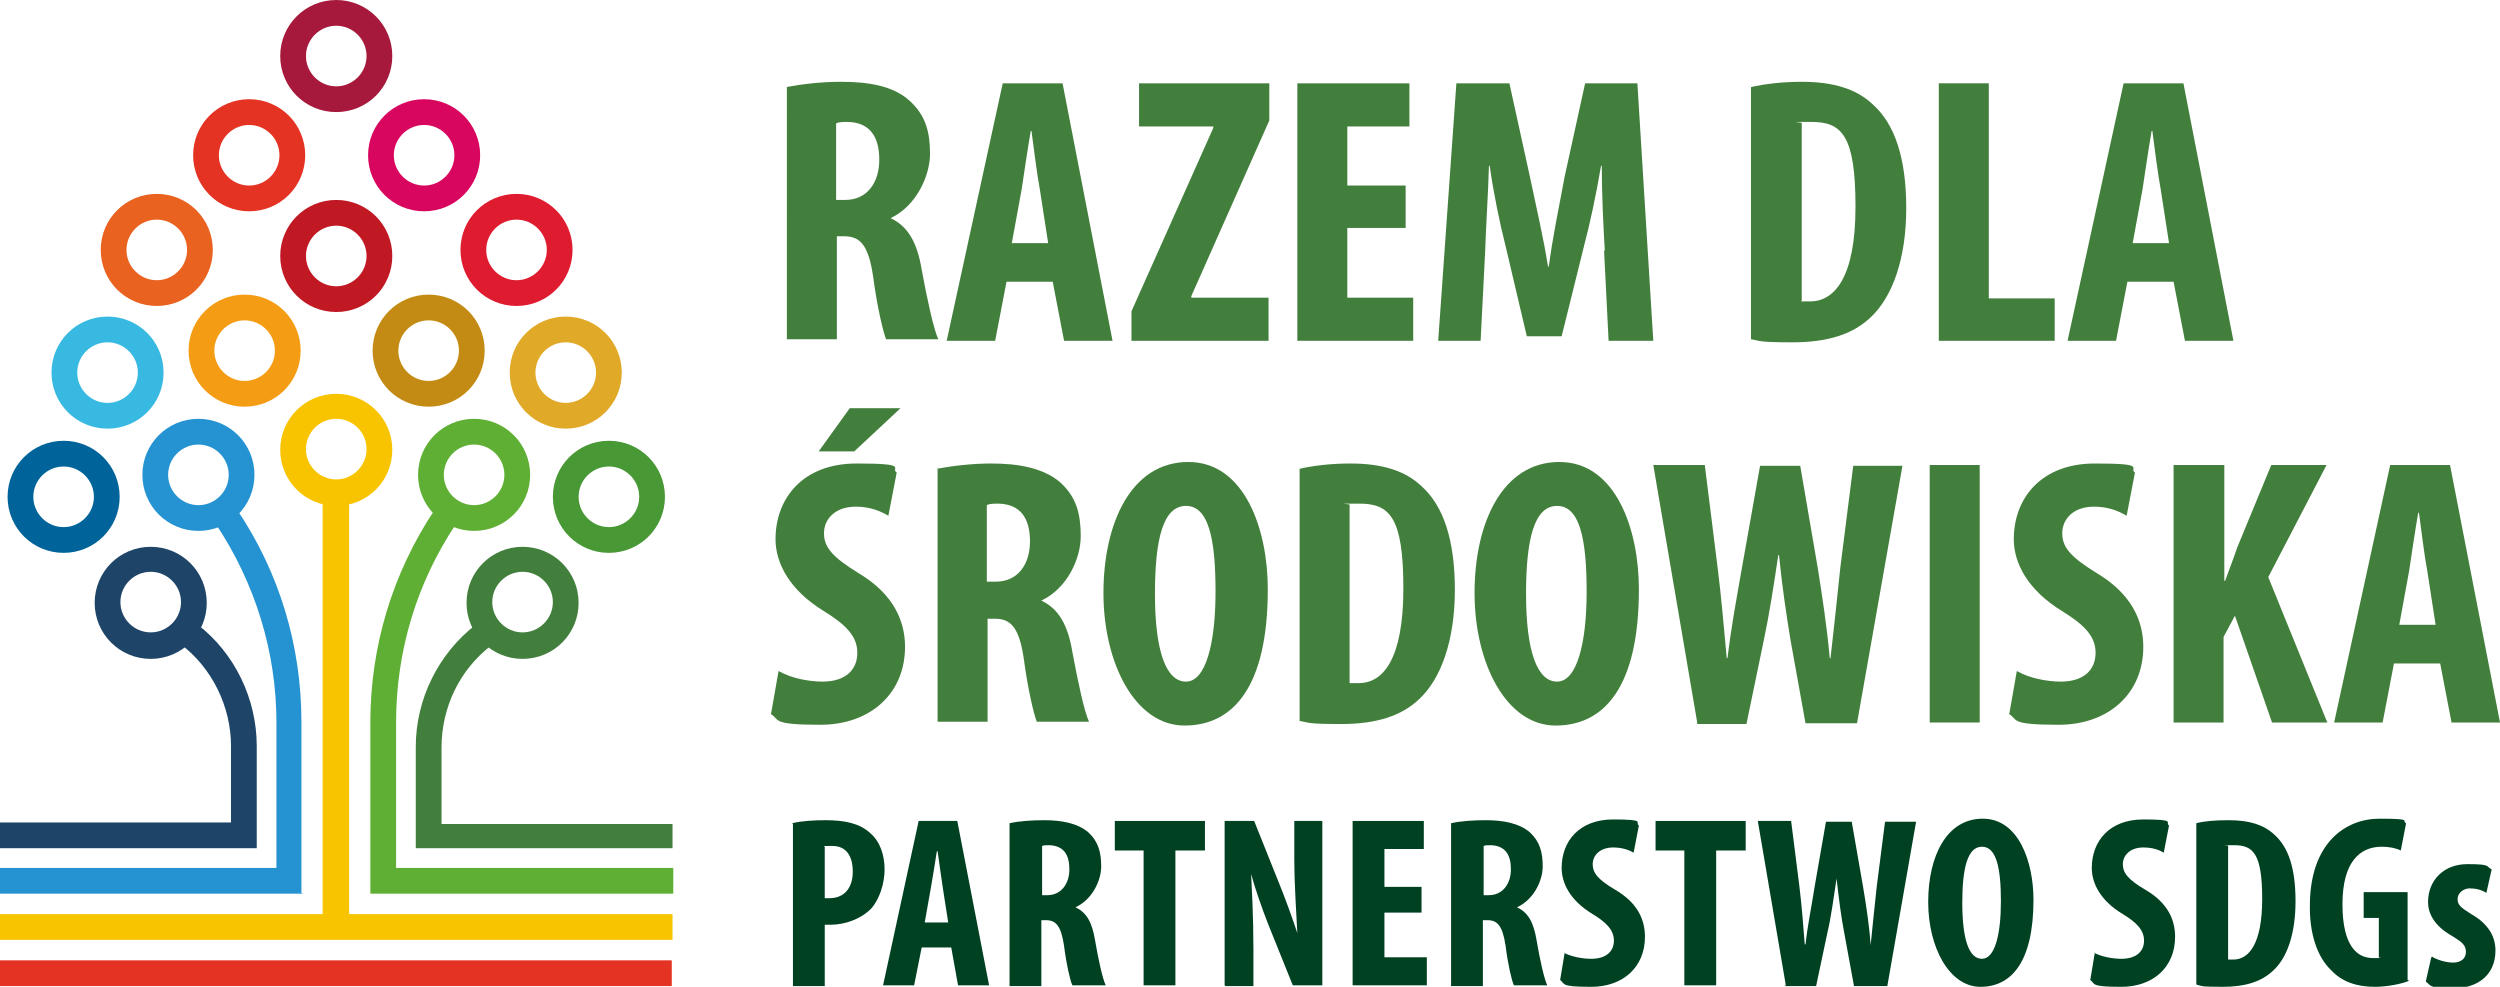
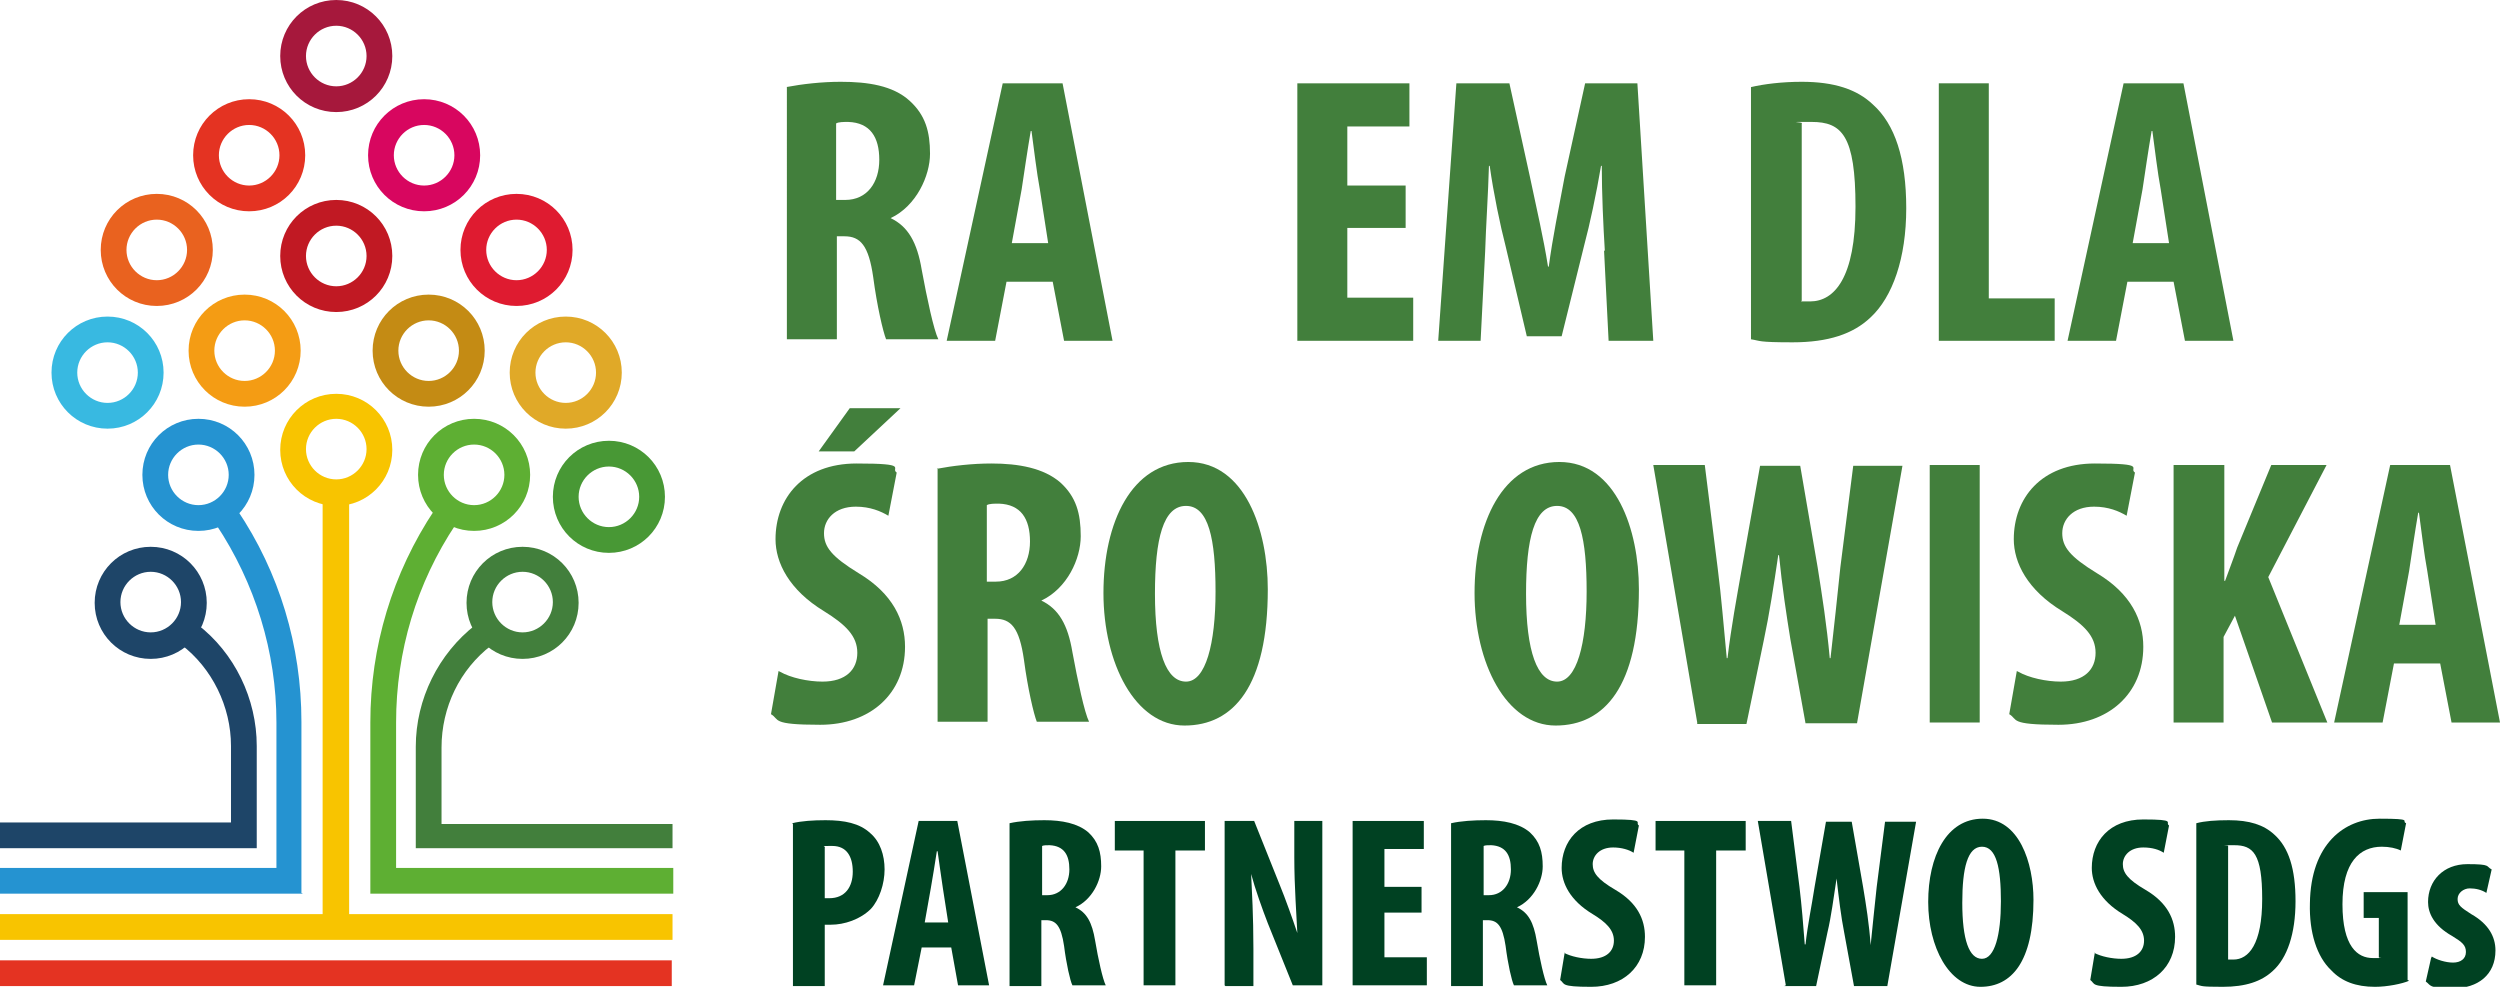
<svg xmlns="http://www.w3.org/2000/svg" id="Layer_1" data-name="Layer 1" version="1.1" viewBox="0 0 330.1 130.3">
  <defs>
    <style>
      .cls-1 {
        fill: #a6183c;
      }

      .cls-1, .cls-2, .cls-3, .cls-4, .cls-5, .cls-6, .cls-7, .cls-8, .cls-9, .cls-10, .cls-11, .cls-12, .cls-13, .cls-14, .cls-15, .cls-16, .cls-17, .cls-18 {
        stroke-width: 0px;
      }

      .cls-2 {
        fill: #f8c400;
      }

      .cls-3 {
        fill: #e9621f;
      }

      .cls-4 {
        fill: #c11923;
      }

      .cls-5 {
        fill: #e0a928;
      }

      .cls-6 {
        fill: #004122;
      }

      .cls-7 {
        fill: #d8065f;
      }

      .cls-8 {
        fill: #e43322;
      }

      .cls-9 {
        fill: #38b9e1;
      }

      .cls-10 {
        fill: #2593d1;
      }

      .cls-11 {
        fill: #c48b14;
      }

      .cls-12 {
        fill: #427f3c;
      }

      .cls-13 {
        fill: #5eaf33;
      }

      .cls-14 {
        fill: #489835;
      }

      .cls-15 {
        fill: #00639a;
      }

      .cls-16 {
        fill: #f49c14;
      }

      .cls-17 {
        fill: #df1b30;
      }

      .cls-18 {
        fill: #1e4568;
      }
    </style>
  </defs>
  <path class="cls-12" d="M103.8,11.5c2.1-.4,4.7-.7,7.2-.7,3.6,0,6.9.5,9.1,2.5,2.1,1.9,2.7,4.1,2.7,7s-1.8,6.9-5.2,8.5h0c2.3,1.1,3.5,3.2,4.1,6.8.7,3.8,1.6,8,2.2,9.2h-6.9c-.4-1-1.2-4.4-1.7-8.2-.6-4.2-1.7-5.4-3.8-5.4h-1v13.6h-6.6V11.5h0ZM110.4,26.4h1.2c2.9,0,4.5-2.3,4.5-5.3s-1.2-4.9-4.1-5c-.6,0-1.3,0-1.6.2v10.1Z" />
  <path class="cls-12" d="M132.9,37.2l-1.5,7.8h-6.4l7.4-34h7.9l6.6,34h-6.4l-1.5-7.8h-6.1ZM138.4,32.1l-1.1-7.1c-.4-2.1-.8-5.5-1.1-7.7h-.1c-.4,2.3-.9,5.7-1.2,7.7l-1.3,7.1h4.8Z" />
-   <path class="cls-12" d="M149.4,41.1l10.8-24.2v-.2h-9.8v-5.7h17.2v4.9l-10.3,23.2v.2h10.2v5.7h-18.1v-3.9h0Z" />
  <path class="cls-12" d="M185.6,30.1h-7.7v9.2h8.7v5.7h-15.3V11h14.8v5.7h-8.2v7.8h7.7v5.5h0Z" />
  <path class="cls-12" d="M211.9,33.1c-.2-3.2-.4-7.6-.4-11.2h-.1c-.6,3.6-1.5,7.8-2.2,10.4l-3,12.1h-4.6l-2.8-11.9c-.7-2.7-1.6-7-2.1-10.6h-.1c-.1,3.7-.4,8-.5,11.3l-.6,11.8h-5.6l2.4-34h7l2.7,12.3c.9,4.3,1.8,8.1,2.4,11.9h.1c.5-3.8,1.3-7.6,2.1-11.9l2.7-12.3h6.9l2.1,34h-5.9l-.6-11.9h0Z" />
  <path class="cls-12" d="M231.2,11.5c1.7-.4,4.1-.7,6.7-.7,4.3,0,7.3,1,9.4,3,2.9,2.6,4.4,7.1,4.4,13.7s-1.8,11.7-4.7,14.4c-2.3,2.2-5.6,3.3-10.3,3.3s-4.2-.2-5.5-.4V11.5h0ZM237.8,39.8c.4,0,.8,0,1.2,0,3.2,0,6-3.1,6-12.5s-1.8-11.2-5.8-11.2-.9,0-1.3.2v23.4h0Z" />
  <path class="cls-12" d="M256,11h6.6v28.4h8.7v5.6h-15.3V11h0Z" />
  <path class="cls-12" d="M280.9,37.2l-1.5,7.8h-6.4l7.4-34h7.9l6.6,34h-6.4l-1.5-7.8h-6.1ZM286.4,32.1l-1.1-7.1c-.4-2.1-.8-5.5-1.1-7.7h-.1c-.4,2.3-.9,5.7-1.2,7.7l-1.3,7.1h4.8,0Z" />
  <path class="cls-12" d="M103,88.7c1.4.8,3.7,1.3,5.6,1.3,3.1,0,4.6-1.6,4.6-3.8s-1.5-3.7-4.4-5.5c-4.6-2.8-6.4-6.4-6.4-9.5,0-5.4,3.6-10,10.7-10s4.4.6,5.3,1.2l-1.1,5.7c-1-.6-2.4-1.2-4.3-1.2-2.8,0-4.2,1.7-4.2,3.5s1,3.1,4.6,5.3c4.5,2.7,6.1,6.2,6.1,9.7,0,6.2-4.6,10.3-11.2,10.3s-5.3-.7-6.5-1.4l1-5.7h0ZM118.9,53.9l-6.1,5.7h-4.7l4.1-5.7h6.7Z" />
  <path class="cls-12" d="M123.7,61.9c2.1-.4,4.7-.7,7.2-.7,3.6,0,6.9.6,9.1,2.5,2.1,1.9,2.7,4.1,2.7,7.1s-1.8,6.9-5.2,8.5h0c2.3,1.1,3.5,3.2,4.1,6.8.7,3.8,1.6,8,2.2,9.2h-6.9c-.4-1-1.2-4.4-1.7-8.2-.6-4.2-1.7-5.4-3.8-5.4h-1v13.6h-6.6v-33.5h0ZM130.3,76.8h1.2c2.9,0,4.5-2.3,4.5-5.3s-1.2-4.9-4.1-5c-.6,0-1.3,0-1.6.2v10.1Z" />
  <path class="cls-12" d="M167.4,77.8c0,12.8-4.5,18-11,18s-10.7-8.2-10.7-17.5,3.7-17.3,11.2-17.3,10.5,9,10.5,16.8h0ZM152.5,78.4c0,7.7,1.5,11.6,4.1,11.6s3.9-5,3.9-11.9-.9-11.3-3.9-11.3-4.1,4.3-4.1,11.6h0Z" />
-   <path class="cls-12" d="M171.6,61.9c1.7-.4,4.1-.7,6.7-.7,4.3,0,7.3,1,9.4,3,2.9,2.6,4.4,7.1,4.4,13.7s-1.8,11.7-4.7,14.4c-2.3,2.2-5.6,3.3-10.3,3.3s-4.2-.2-5.5-.4v-33.3h0ZM178.2,90.2c.4,0,.8,0,1.2,0,3.2,0,5.9-3.1,5.9-12.5s-1.8-11.2-5.8-11.2-.9,0-1.3.2v23.4h0Z" />
  <path class="cls-12" d="M216.4,77.8c0,12.8-4.5,18-11,18s-10.7-8.2-10.7-17.5,3.7-17.3,11.2-17.3,10.5,9,10.5,16.8h0ZM201.5,78.4c0,7.7,1.5,11.6,4.1,11.6s3.9-5,3.9-11.9-.9-11.3-3.9-11.3-4.1,4.3-4.1,11.6h0Z" />
  <path class="cls-12" d="M224.1,95.4l-5.8-34h6.8l1.7,13.6c.5,3.9.8,7.8,1.2,11.9h.1c.5-4.2,1.2-7.9,1.9-11.9l2.4-13.5h5.3l2.3,13.4c.6,3.8,1.2,7.6,1.6,12h.1c.5-4.4.9-8.1,1.3-12l1.7-13.4h6.5l-6,34h-6.8l-2-11.1c-.5-3.1-1.1-7-1.5-11.1h-.1c-.6,4.1-1.2,7.9-1.9,11.2l-2.3,11.1h-6.5,0Z" />
  <path class="cls-12" d="M261.4,61.4v34h-6.6v-34h6.6Z" />
  <path class="cls-12" d="M266.5,88.7c1.4.8,3.7,1.3,5.6,1.3,3.1,0,4.6-1.6,4.6-3.8s-1.5-3.7-4.4-5.5c-4.6-2.8-6.4-6.4-6.4-9.5,0-5.4,3.6-10,10.7-10s4.4.6,5.3,1.2l-1.1,5.7c-1-.6-2.4-1.2-4.3-1.2-2.8,0-4.2,1.7-4.2,3.5s1,3.1,4.6,5.3c4.5,2.7,6.1,6.2,6.1,9.7,0,6.2-4.6,10.3-11.2,10.3s-5.3-.7-6.5-1.4l1-5.7h0Z" />
  <path class="cls-12" d="M287.1,61.4h6.6v15.3h.1c.5-1.4,1.1-2.9,1.6-4.4l4.5-10.9h7.3l-7.7,14.8,7.8,19.2h-7.3l-4.9-14.1-1.5,2.8v11.3h-6.6v-34h0Z" />
  <path class="cls-12" d="M316.1,87.6l-1.5,7.8h-6.4l7.4-34h7.9l6.6,34h-6.4l-1.5-7.8h-6.1ZM321.6,82.5l-1.1-7.1c-.4-2.1-.8-5.5-1.1-7.7h-.1c-.4,2.3-.9,5.7-1.2,7.7l-1.3,7.1h4.8,0Z" />
  <path class="cls-18" d="M33.9,112H0v-3.4h30.5v-10.1c0-5.2-2.5-10.3-6.6-13.4l2.1-2.7c5,3.8,7.9,9.9,7.9,16.1v13.4h0Z" />
-   <path class="cls-15" d="M8.4,61.6c2.2,0,4,1.8,4,4s-1.8,4-4,4-4-1.8-4-4,1.8-4,4-4M8.4,58.2c-4.1,0-7.4,3.3-7.4,7.4s3.3,7.4,7.4,7.4,7.4-3.3,7.4-7.4-3.3-7.4-7.4-7.4h0Z" />
  <path class="cls-17" d="M68.2,29c2.2,0,4,1.8,4,4s-1.8,4-4,4-4-1.8-4-4,1.8-4,4-4M68.2,25.6c-4.1,0-7.4,3.3-7.4,7.4s3.3,7.4,7.4,7.4,7.4-3.3,7.4-7.4-3.3-7.4-7.4-7.4h0Z" />
  <path class="cls-3" d="M20.7,29c2.2,0,4,1.8,4,4s-1.8,4-4,4-4-1.8-4-4,1.8-4,4-4M20.7,25.6c-4.1,0-7.4,3.3-7.4,7.4s3.3,7.4,7.4,7.4,7.4-3.3,7.4-7.4-3.3-7.4-7.4-7.4h0Z" />
  <path class="cls-2" d="M44.4,55.3c2.2,0,4,1.8,4,4s-1.8,4-4,4-4-1.8-4-4,1.8-4,4-4M44.4,52c-4.1,0-7.4,3.3-7.4,7.4s3.3,7.4,7.4,7.4,7.4-3.3,7.4-7.4-3.3-7.4-7.4-7.4h0Z" />
  <path class="cls-9" d="M14.2,45.2c2.2,0,4,1.8,4,4s-1.8,4-4,4-4-1.8-4-4,1.8-4,4-4M14.2,41.8c-4.1,0-7.4,3.3-7.4,7.4s3.3,7.4,7.4,7.4,7.4-3.3,7.4-7.4-3.3-7.4-7.4-7.4h0Z" />
  <path class="cls-13" d="M62.6,58.7c2.2,0,4,1.8,4,4s-1.8,4-4,4-4-1.8-4-4,1.8-4,4-4M62.6,55.3c-4.1,0-7.4,3.3-7.4,7.4s3.3,7.4,7.4,7.4,7.4-3.3,7.4-7.4-3.3-7.4-7.4-7.4h0Z" />
  <path class="cls-4" d="M44.4,29.8c2.2,0,4,1.8,4,4s-1.8,4-4,4-4-1.8-4-4,1.8-4,4-4M44.4,26.4c-4.1,0-7.4,3.3-7.4,7.4s3.3,7.4,7.4,7.4,7.4-3.3,7.4-7.4-3.3-7.4-7.4-7.4h0Z" />
  <path class="cls-5" d="M74.7,45.2c2.2,0,4,1.8,4,4s-1.8,4-4,4-4-1.8-4-4,1.8-4,4-4M74.7,41.8c-4.1,0-7.4,3.3-7.4,7.4s3.3,7.4,7.4,7.4,7.4-3.3,7.4-7.4-3.3-7.4-7.4-7.4h0Z" />
  <path class="cls-11" d="M56.6,42.3c2.2,0,4,1.8,4,4s-1.8,4-4,4-4-1.8-4-4,1.8-4,4-4M56.6,38.9c-4.1,0-7.4,3.3-7.4,7.4s3.3,7.4,7.4,7.4,7.4-3.3,7.4-7.4-3.3-7.4-7.4-7.4h0Z" />
  <path class="cls-16" d="M32.3,42.3c2.2,0,4,1.8,4,4s-1.8,4-4,4-4-1.8-4-4,1.8-4,4-4M32.3,38.9c-4.1,0-7.4,3.3-7.4,7.4s3.3,7.4,7.4,7.4,7.4-3.3,7.4-7.4-3.3-7.4-7.4-7.4h0Z" />
  <path class="cls-8" d="M32.9,16.5c2.2,0,4,1.8,4,4s-1.8,4-4,4-4-1.8-4-4,1.8-4,4-4M32.9,13.1c-4.1,0-7.4,3.3-7.4,7.4s3.3,7.4,7.4,7.4,7.4-3.3,7.4-7.4-3.3-7.4-7.4-7.4h0Z" />
  <path class="cls-12" d="M69,75.5c2.2,0,4,1.8,4,4s-1.8,4-4,4-4-1.8-4-4,1.8-4,4-4M69,72.2c-4.1,0-7.4,3.3-7.4,7.4s3.3,7.4,7.4,7.4,7.4-3.3,7.4-7.4-3.3-7.4-7.4-7.4h0Z" />
  <path class="cls-18" d="M19.9,75.5c2.2,0,4,1.8,4,4s-1.8,4-4,4-4-1.8-4-4,1.8-4,4-4M19.9,72.2c-4.1,0-7.4,3.3-7.4,7.4s3.3,7.4,7.4,7.4,7.4-3.3,7.4-7.4-3.3-7.4-7.4-7.4h0Z" />
  <path class="cls-14" d="M80.4,61.6c2.2,0,4,1.8,4,4s-1.8,4-4,4-4-1.8-4-4,1.8-4,4-4M80.4,58.2c-4.1,0-7.4,3.3-7.4,7.4s3.3,7.4,7.4,7.4,7.4-3.3,7.4-7.4-3.3-7.4-7.4-7.4h0Z" />
  <path class="cls-10" d="M26.2,58.7c2.2,0,4,1.8,4,4s-1.8,4-4,4-4-1.8-4-4,1.8-4,4-4M26.2,55.3c-4.1,0-7.4,3.3-7.4,7.4s3.3,7.4,7.4,7.4,7.4-3.3,7.4-7.4-3.3-7.4-7.4-7.4h0Z" />
  <path class="cls-7" d="M56,16.5c2.2,0,4,1.8,4,4s-1.8,4-4,4-4-1.8-4-4,1.8-4,4-4M56,13.1c-4.1,0-7.4,3.3-7.4,7.4s3.3,7.4,7.4,7.4,7.4-3.3,7.4-7.4-3.3-7.4-7.4-7.4h0Z" />
  <path class="cls-1" d="M44.4,3.4c2.2,0,4,1.8,4,4s-1.8,4-4,4-4-1.8-4-4,1.8-4,4-4M44.4,0c-4.1,0-7.4,3.3-7.4,7.4s3.3,7.4,7.4,7.4,7.4-3.3,7.4-7.4-3.3-7.4-7.4-7.4h0Z" />
  <path class="cls-10" d="M40,118H0v-3.4h36.5v-19.2c0-9.3-2.8-18.4-8-26.2l2.8-1.9c5.6,8.3,8.5,18,8.5,28v22.6h0Z" />
  <rect class="cls-8" x="0" y="126.8" width="88.7" height="3.4" />
  <path class="cls-12" d="M88.8,112h-33.9v-13.4c0-6.3,3-12.3,7.9-16.1l2.1,2.7c-4.2,3.2-6.6,8.2-6.6,13.5v10.1h30.5v3.4h0Z" />
  <polygon class="cls-2" points="46.1 120.7 46.1 66 46 66 42.7 66 42.6 66 42.6 120.7 0 120.7 0 124.1 88.8 124.1 88.8 120.7 46.1 120.7" />
  <path class="cls-13" d="M88.8,118h-39.9v-22.6c0-10,2.9-19.7,8.5-28.1l2.8,1.9c-5.2,7.8-7.9,16.8-7.9,26.2v19.2h36.6v3.4h0Z" />
  <path class="cls-6" d="M104.6,108.7c1.2-.3,2.8-.4,4.4-.4,2.5,0,4.5.4,5.9,1.7,1.3,1.1,1.9,2.9,1.9,4.8s-.7,4-1.8,5.2c-1.4,1.4-3.5,2.1-5.3,2.1s-.6,0-.8,0v8.1h-4.2v-21.4h0ZM108.8,118.6c.2,0,.4,0,.7,0,2.1,0,3.1-1.5,3.1-3.5s-.8-3.4-2.7-3.4-.8,0-1,.2v6.7Z" />
  <path class="cls-6" d="M121.7,125.1l-1,5h-4.1l4.7-21.7h5.1l4.2,21.7h-4.1l-.9-5h-3.9ZM125.2,121.8l-.7-4.5c-.2-1.3-.5-3.5-.7-4.9h-.1c-.2,1.4-.6,3.7-.8,4.9l-.8,4.5h3.1Z" />
  <path class="cls-6" d="M133.3,108.7c1.3-.3,3-.4,4.6-.4,2.3,0,4.4.4,5.8,1.6,1.3,1.2,1.7,2.6,1.7,4.5s-1.2,4.4-3.4,5.4h0c1.5.7,2.2,2,2.6,4.4.4,2.4,1,5.1,1.4,5.9h-4.4c-.3-.6-.8-2.8-1.1-5.2-.4-2.7-1.1-3.4-2.4-3.4h-.6v8.7h-4.2v-21.4h0ZM137.5,118.2h.8c1.8,0,2.9-1.5,2.9-3.4s-.7-3.1-2.6-3.2c-.4,0-.8,0-1,.1v6.5h0Z" />
  <path class="cls-6" d="M151,112.3h-3.8v-3.9h11.9v3.9h-3.9v17.8h-4.2v-17.8Z" />
  <path class="cls-6" d="M161.7,130.1v-21.7h3.9l3.4,8.5c.7,1.7,1.7,4.5,2.3,6.3h0c-.1-2.3-.4-6.1-.4-10v-4.8h3.7v21.7h-3.9l-3.3-8.2c-.7-1.8-1.7-4.6-2.2-6.5h0c.1,2.2.3,5.5.3,9.9v4.9h-3.7Z" />
  <path class="cls-6" d="M187.7,120.5h-4.9v5.9h5.6v3.7h-9.8v-21.7h9.4v3.7h-5.2v5h4.9v3.5h0Z" />
  <path class="cls-6" d="M191.6,108.7c1.3-.3,3-.4,4.6-.4,2.3,0,4.4.4,5.8,1.6,1.3,1.2,1.7,2.6,1.7,4.5s-1.2,4.4-3.4,5.4h0c1.5.7,2.2,2,2.6,4.4.4,2.4,1,5.1,1.4,5.9h-4.4c-.3-.6-.8-2.8-1.1-5.2-.4-2.7-1.1-3.4-2.4-3.4h-.6v8.7h-4.2v-21.4h0ZM195.8,118.2h.8c1.8,0,2.9-1.5,2.9-3.4s-.7-3.1-2.6-3.2c-.4,0-.8,0-1,.1v6.5h0Z" />
  <path class="cls-6" d="M206.5,125.8c.9.5,2.4.8,3.6.8,2,0,3-1,3-2.4s-1-2.4-2.8-3.5c-3-1.8-4.1-4.1-4.1-6.1,0-3.5,2.3-6.4,6.8-6.4s2.8.4,3.4.8l-.7,3.6c-.6-.4-1.6-.7-2.7-.7-1.8,0-2.7,1.1-2.7,2.2s.6,2,3,3.4c2.9,1.7,3.9,3.9,3.9,6.2,0,4-2.9,6.6-7.1,6.6s-3.4-.4-4.1-.9l.6-3.6h0Z" />
  <path class="cls-6" d="M222.4,112.3h-3.8v-3.9h11.9v3.9h-3.9v17.8h-4.2v-17.8Z" />
  <path class="cls-6" d="M235.8,130.1l-3.7-21.7h4.4l1.1,8.7c.3,2.5.5,5,.7,7.6h.1c.3-2.7.8-5,1.2-7.6l1.5-8.6h3.4l1.5,8.6c.4,2.4.8,4.9,1,7.7h0c.3-2.8.5-5.1.8-7.7l1.1-8.6h4.1l-3.8,21.7h-4.4l-1.3-7.1c-.4-2-.7-4.5-1-7.1h0c-.4,2.6-.7,5-1.2,7.1l-1.5,7.1h-4.2,0Z" />
  <path class="cls-6" d="M268.5,118.8c0,8.2-2.9,11.5-7,11.5s-6.9-5.2-6.9-11.2,2.4-11,7.2-11,6.7,5.8,6.7,10.7h0ZM259.1,119.2c0,4.9.9,7.4,2.6,7.4s2.5-3.2,2.5-7.6-.6-7.2-2.5-7.2-2.6,2.8-2.6,7.4h0Z" />
  <path class="cls-6" d="M276.5,125.8c.9.5,2.4.8,3.6.8,2,0,3-1,3-2.4s-1-2.4-2.8-3.5c-3-1.8-4.1-4.1-4.1-6.1,0-3.5,2.3-6.4,6.8-6.4s2.8.4,3.4.8l-.7,3.6c-.6-.4-1.5-.7-2.7-.7-1.8,0-2.7,1.1-2.7,2.2s.6,2,3,3.4c2.9,1.7,3.9,3.9,3.9,6.2,0,4-2.9,6.6-7.1,6.6s-3.4-.4-4.1-.9l.6-3.6h0Z" />
  <path class="cls-6" d="M290,108.7c1.1-.3,2.6-.4,4.3-.4,2.7,0,4.6.6,6,1.9,1.9,1.7,2.8,4.5,2.8,8.8s-1.1,7.5-3,9.2c-1.5,1.4-3.6,2.1-6.6,2.1s-2.7-.1-3.5-.3v-21.3h0ZM294.2,126.7c.2,0,.5,0,.7,0,2,0,3.8-2,3.8-8s-1.2-7.1-3.7-7.1-.6,0-.8.1v15h0Z" />
  <path class="cls-6" d="M318.1,129.5c-.9.4-2.9.8-4.5.8-2.5,0-4.4-.7-5.8-2.2-1.9-1.8-2.9-5-2.8-8.8.1-7.9,4.6-11.2,9.2-11.2s2.8.3,3.5.6l-.7,3.6c-.6-.3-1.5-.5-2.5-.5-2.9,0-5.2,2-5.2,7.6s2,7.1,4,7.1.7,0,.8-.1v-5.2h-2v-3.4h5.8v11.6h0Z" />
  <path class="cls-6" d="M321.1,126.3c.6.4,1.8.8,2.8.8s1.7-.5,1.7-1.4-.5-1.3-1.8-2.1c-2.5-1.4-3.2-3.1-3.2-4.5,0-2.8,2-5,5.2-5s2.4.3,3.2.7l-.7,3.1c-.6-.4-1.4-.6-2.2-.6s-1.6.6-1.6,1.4.4,1.1,1.8,2c2.3,1.3,3.2,3,3.2,4.8,0,3.2-2.3,5-5.6,5s-2.9-.4-3.6-.9l.7-3.1h0Z" />
</svg>